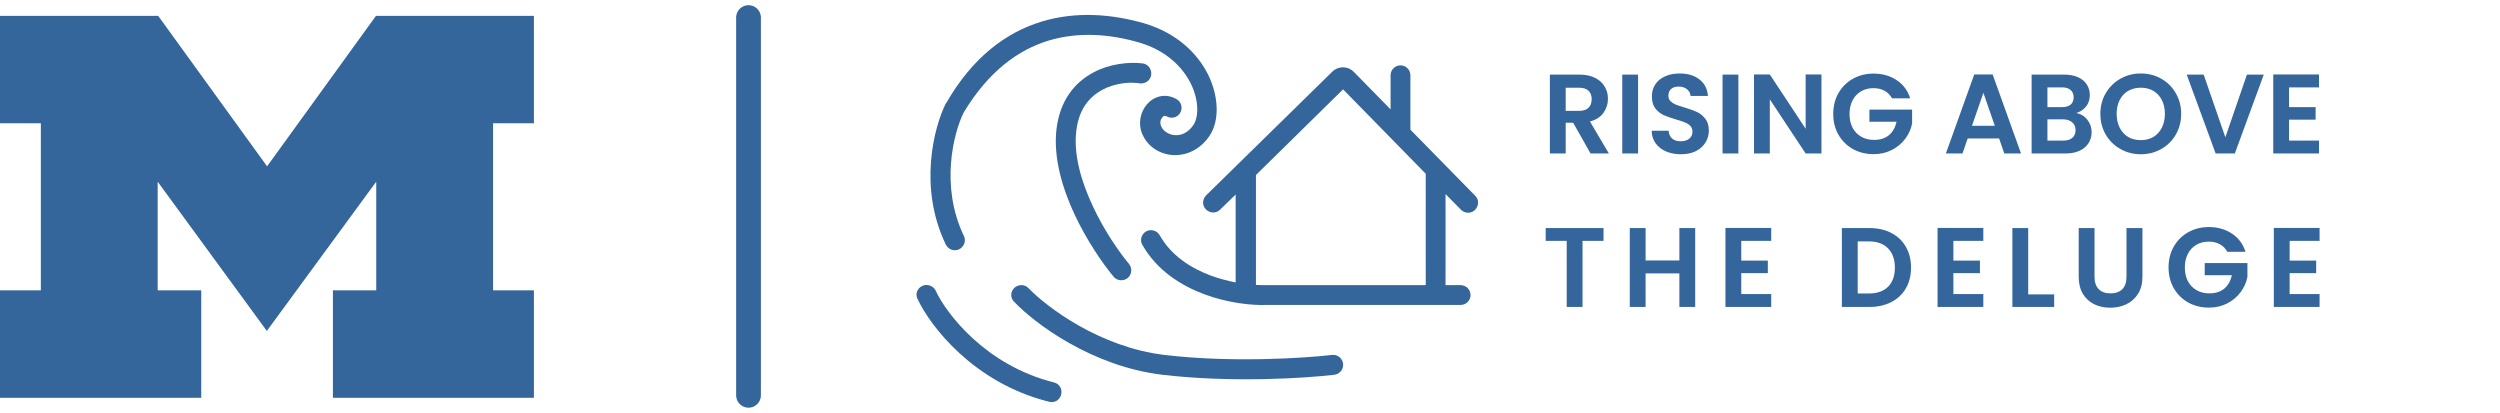
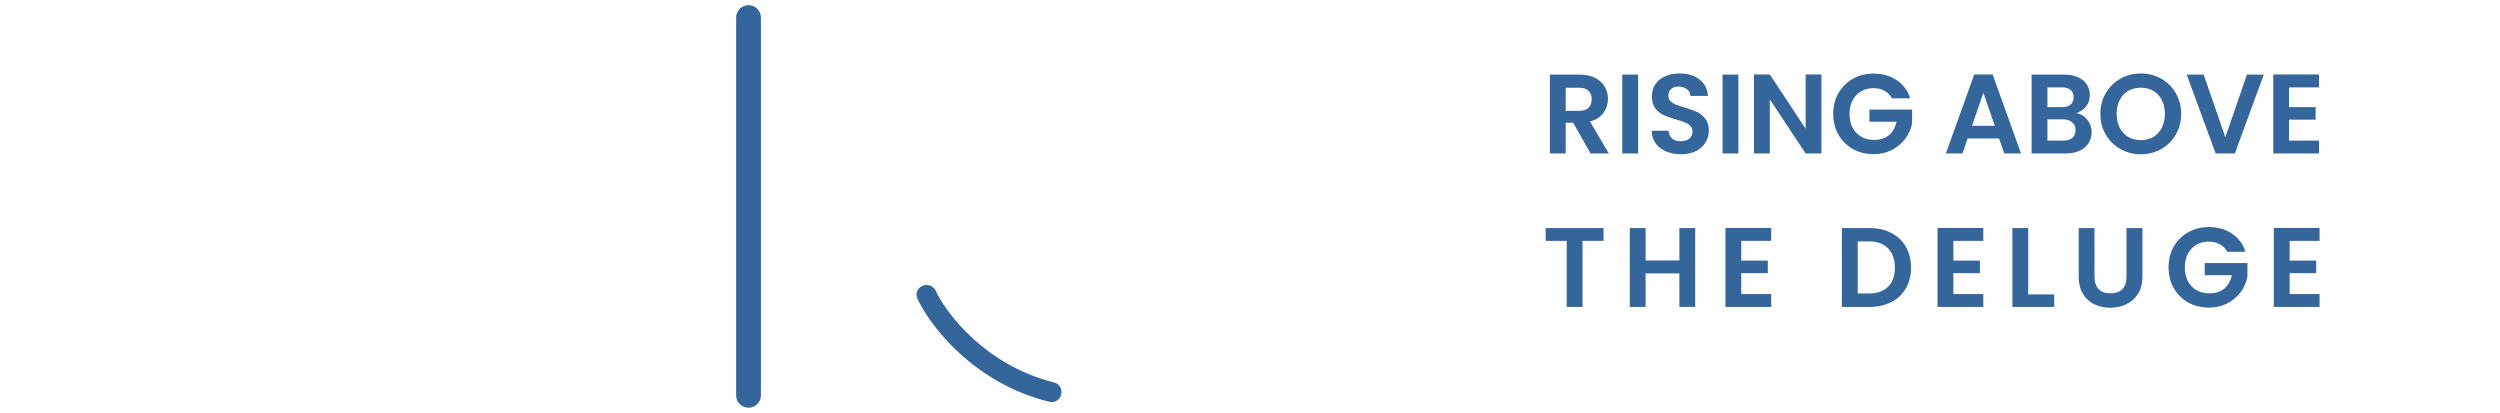
<svg xmlns="http://www.w3.org/2000/svg" width="1010" height="167" viewBox="0 0 1010 167" fill="none">
-   <path d="M420.9 8.7C435.1 4.4 449.6 5.8 462.2 9.4C475.4 13.3 483.9 21.6 488.2 30.4C492.3 38.9 492.8 48.6 488.7 54.8C481 66.3 465.9 64.4 461.5 54.2C459.6 49.8 460.8 45.1 463.4 42.1C466.1 39 470.8 37.4 475.4 40.1C477.3 41.2 477.9 43.7 476.8 45.6C475.7 47.5 473.2 48.1 471.3 47C470.9 46.8 470.7 46.8 470.5 46.8C470.3 46.8 469.9 47 469.6 47.4C468.8 48.3 468.5 49.6 469.1 51C470.7 54.8 477.8 57 482.2 50.4C484.1 47.5 484.6 41.1 481.2 34C477.9 27.2 471.2 20.4 460.3 17.2C448.7 13.8 435.9 12.7 423.6 16.4C411.5 20.1 399.4 28.7 389.3 45.5C385.3 53.6 379.7 75.1 389.4 95.3C390.4 97.3 389.5 99.7 387.5 100.7C385.5 101.7 383.1 100.8 382.1 98.8C370.9 75.5 377.4 51.2 382.1 41.8L382.2 41.7L382.3 41.6C392.9 23.1 406.6 13 420.9 8.7Z" fill="#34659B" />
-   <path d="M445.3 36.3C440.3 39 435.8 43.9 434.8 53.1C433.7 62.5 436.8 73.3 441.5 83.3C446.1 93.2 452.1 101.8 456.1 106.6C457.5 108.3 457.3 110.9 455.6 112.3C453.9 113.7 451.3 113.5 449.9 111.8C445.5 106.5 439.2 97.4 434.2 86.8C429.3 76.3 425.5 63.9 426.8 52.3C428.2 40.4 434.3 33.3 441.5 29.4C448.5 25.6 456.3 25 461.5 25.6C463.7 25.8 465.3 27.8 465.1 30.1C464.9 32.3 462.9 33.9 460.6 33.7C456.6 33 450.5 33.5 445.3 36.3Z" fill="#34659B" />
-   <path fill-rule="evenodd" clip-rule="evenodd" d="M463 93.5C464.9 92.4 467.4 93.1 468.5 95C473.1 103.2 481 108.3 489.3 111.4C492.7 112.6 496.1 113.5 499.2 114.1V78.6L492.9 84.7C491.3 86.3 488.8 86.2 487.2 84.6C485.6 83 485.7 80.5 487.3 78.9L538.3 28.9C540.7 26.6 544.5 26.6 546.9 29L561.8 44.2V30.4C561.8 28.2 563.6 26.4 565.8 26.4C568 26.4 569.8 28.2 569.8 30.4V52.4L596 79.1C597.6 80.7 597.5 83.2 595.9 84.8C594.3 86.4 591.8 86.3 590.2 84.7L584 78.4V115.2H590.1C592.3 115.2 594.1 117 594.1 119.2C594.1 121.4 592.3 123.2 590.1 123.2H511.5C505.5 123.4 496 122.4 486.6 118.9C477.2 115.4 467.4 109.3 461.5 98.9C460.4 97.1 461.1 94.6 463 93.5ZM576 70.2L542.6 36.1L507.4 70.7C507.4 70.7 507.4 70.7 507.4 70.8V115.1C508.8 115.2 510.2 115.2 511.3 115.2H511.4H576V70.8C576 70.6 576 70.4 576 70.2Z" fill="#34659B" />
  <path d="M372.6 115.5C374.6 114.6 377 115.4 378 117.4C382.3 126.7 398.2 147.6 425.8 154.5C428 155 429.3 157.2 428.7 159.4C428.2 161.6 426 162.9 423.8 162.3C393.3 154.7 375.8 131.7 370.7 120.8C369.7 118.9 370.5 116.5 372.6 115.5Z" fill="#34659B" />
-   <path d="M409.8 116.3C411.4 114.8 414 114.8 415.5 116.4C422.8 124 444.3 140.3 470.5 143.4C497.5 146.6 526.9 144.7 538.1 143.4C540.3 143.1 542.3 144.7 542.6 146.9C542.9 149.1 541.3 151.1 539.1 151.4C527.5 152.8 497.4 154.7 469.6 151.4C441 148 417.8 130.5 409.7 121.9C408.1 120.4 408.2 117.8 409.8 116.3Z" fill="#34659B" />
-   <path d="M107.8 133.7L63.7 73.4V117.3H81.3V160.7H0V117.3H16.5V49.8H0V6.4H63.9L107.9 67.2L151.9 6.4H215.7V49.8H199.2V117.3H215.7V160.7H134.5V117.3H152V73.4L107.8 133.7Z" fill="#34659B" />
  <path d="M302.4 7.1V159.7" stroke="#34659B" stroke-width="10" stroke-miterlimit="10" stroke-linecap="round" />
  <path d="M642.582 62L635.553 49.584H632.54V62H626.15V30.139H638.109C640.574 30.139 642.674 30.58 644.408 31.462C646.143 32.315 647.436 33.486 648.288 34.977C649.171 36.438 649.612 38.081 649.612 39.907C649.612 42.007 649.003 43.909 647.786 45.613C646.569 47.287 644.758 48.443 642.354 49.082L649.977 62H642.582ZM632.54 44.791H637.881C639.615 44.791 640.909 44.38 641.761 43.559C642.613 42.707 643.039 41.535 643.039 40.044C643.039 38.583 642.613 37.457 641.761 36.666C640.909 35.844 639.615 35.434 637.881 35.434H632.54V44.791ZM661.782 30.139V62H655.392V30.139H661.782ZM679.097 62.319C676.876 62.319 674.867 61.939 673.072 61.178C671.307 60.418 669.907 59.322 668.872 57.892C667.838 56.462 667.305 54.773 667.275 52.825H674.122C674.213 54.134 674.669 55.168 675.491 55.929C676.343 56.69 677.499 57.07 678.96 57.07C680.451 57.07 681.623 56.72 682.475 56.02C683.327 55.29 683.753 54.347 683.753 53.19C683.753 52.247 683.464 51.471 682.886 50.862C682.308 50.254 681.577 49.782 680.695 49.447C679.843 49.082 678.656 48.686 677.134 48.26C675.065 47.652 673.376 47.058 672.068 46.48C670.789 45.872 669.679 44.974 668.735 43.787C667.822 42.57 667.366 40.957 667.366 38.949C667.366 37.062 667.838 35.419 668.781 34.019C669.724 32.619 671.048 31.554 672.752 30.823C674.456 30.063 676.404 29.682 678.595 29.682C681.882 29.682 684.544 30.489 686.583 32.102C688.652 33.684 689.794 35.905 690.007 38.766H682.977C682.916 37.67 682.444 36.773 681.562 36.073C680.71 35.342 679.569 34.977 678.138 34.977C676.891 34.977 675.887 35.297 675.126 35.936C674.395 36.575 674.03 37.503 674.03 38.72C674.03 39.572 674.304 40.288 674.852 40.866C675.43 41.413 676.13 41.87 676.952 42.235C677.804 42.57 678.991 42.965 680.512 43.422C682.581 44.031 684.27 44.639 685.579 45.248C686.887 45.856 688.013 46.769 688.957 47.986C689.9 49.204 690.372 50.801 690.372 52.779C690.372 54.483 689.931 56.066 689.048 57.527C688.166 58.987 686.872 60.159 685.168 61.041C683.464 61.894 681.44 62.319 679.097 62.319ZM702.303 30.139V62H695.912V30.139H702.303ZM735.867 62H729.477L715.007 40.135V62H708.616V30.093H715.007L729.477 52.003V30.093H735.867V62ZM764.367 39.724C763.637 38.386 762.632 37.366 761.354 36.666C760.076 35.966 758.585 35.616 756.881 35.616C754.994 35.616 753.32 36.042 751.86 36.894C750.399 37.746 749.258 38.964 748.436 40.546C747.615 42.129 747.204 43.954 747.204 46.024C747.204 48.154 747.615 50.01 748.436 51.593C749.288 53.175 750.46 54.392 751.951 55.244C753.442 56.096 755.177 56.522 757.155 56.522C759.589 56.522 761.582 55.883 763.134 54.605C764.686 53.297 765.706 51.486 766.193 49.173H755.238V44.289H772.492V49.858C772.066 52.08 771.153 54.134 769.753 56.02C768.353 57.907 766.543 59.429 764.321 60.585C762.13 61.711 759.665 62.274 756.927 62.274C753.853 62.274 751.069 61.589 748.573 60.22C746.108 58.82 744.161 56.888 742.73 54.423C741.331 51.958 740.631 49.158 740.631 46.024C740.631 42.889 741.331 40.09 742.73 37.625C744.161 35.129 746.108 33.197 748.573 31.828C751.069 30.428 753.838 29.728 756.881 29.728C760.472 29.728 763.591 30.61 766.238 32.375C768.886 34.11 770.712 36.56 771.716 39.724H764.367ZM807.633 55.929H794.944L792.844 62H786.134L797.591 30.093H805.032L816.489 62H809.733L807.633 55.929ZM805.899 50.817L801.289 37.488L796.678 50.817H805.899ZM838.847 45.658C840.643 45.993 842.119 46.891 843.275 48.352C844.432 49.812 845.01 51.486 845.01 53.373C845.01 55.077 844.584 56.583 843.732 57.892C842.91 59.17 841.708 60.174 840.126 60.904C838.543 61.635 836.672 62 834.511 62H820.771V30.139H833.918C836.078 30.139 837.934 30.489 839.486 31.189C841.069 31.889 842.256 32.862 843.047 34.11C843.869 35.358 844.279 36.773 844.279 38.355C844.279 40.211 843.777 41.763 842.773 43.011C841.799 44.259 840.491 45.141 838.847 45.658ZM827.162 43.285H833.005C834.526 43.285 835.698 42.95 836.519 42.281C837.341 41.581 837.752 40.592 837.752 39.314C837.752 38.036 837.341 37.047 836.519 36.347C835.698 35.647 834.526 35.297 833.005 35.297H827.162V43.285ZM833.598 56.796C835.15 56.796 836.352 56.431 837.204 55.701C838.087 54.97 838.528 53.936 838.528 52.597C838.528 51.227 838.071 50.162 837.158 49.402C836.246 48.61 835.013 48.215 833.461 48.215H827.162V56.796H833.598ZM864.892 62.319C861.91 62.319 859.171 61.62 856.676 60.22C854.181 58.82 852.203 56.888 850.742 54.423C849.281 51.927 848.551 49.112 848.551 45.978C848.551 42.874 849.281 40.09 850.742 37.625C852.203 35.129 854.181 33.182 856.676 31.782C859.171 30.382 861.91 29.682 864.892 29.682C867.905 29.682 870.644 30.382 873.109 31.782C875.604 33.182 877.567 35.129 878.997 37.625C880.458 40.09 881.188 42.874 881.188 45.978C881.188 49.112 880.458 51.927 878.997 54.423C877.567 56.888 875.604 58.82 873.109 60.22C870.613 61.62 867.875 62.319 864.892 62.319ZM864.892 56.614C866.809 56.614 868.498 56.188 869.959 55.336C871.42 54.453 872.561 53.205 873.383 51.593C874.204 49.98 874.615 48.108 874.615 45.978C874.615 43.848 874.204 41.992 873.383 40.409C872.561 38.796 871.42 37.564 869.959 36.712C868.498 35.86 866.809 35.434 864.892 35.434C862.975 35.434 861.271 35.86 859.78 36.712C858.319 37.564 857.178 38.796 856.356 40.409C855.535 41.992 855.124 43.848 855.124 45.978C855.124 48.108 855.535 49.98 856.356 51.593C857.178 53.205 858.319 54.453 859.78 55.336C861.271 56.188 862.975 56.614 864.892 56.614ZM914.563 30.139L902.877 62H895.117L883.432 30.139H890.279L899.043 55.472L907.762 30.139H914.563ZM924.785 35.297V43.285H935.512V48.352H924.785V56.796H936.881V62H918.394V30.093H936.881V35.297H924.785ZM647.832 92.139V97.297H639.341V124H632.951V97.297H624.461V92.139H647.832ZM684.858 92.139V124H678.467V110.443H664.819V124H658.428V92.139H664.819V105.239H678.467V92.139H684.858ZM703.472 97.297V105.285H714.199V110.352H703.472V118.796H715.569V124H697.082V92.093H715.569V97.297H703.472ZM755.259 92.139C758.606 92.139 761.543 92.793 764.068 94.102C766.625 95.41 768.587 97.282 769.957 99.716C771.357 102.12 772.057 104.92 772.057 108.115C772.057 111.31 771.357 114.11 769.957 116.514C768.587 118.888 766.625 120.729 764.068 122.037C761.543 123.346 758.606 124 755.259 124H744.121V92.139H755.259ZM755.03 118.568C758.378 118.568 760.964 117.655 762.79 115.829C764.616 114.003 765.529 111.432 765.529 108.115C765.529 104.798 764.616 102.211 762.79 100.355C760.964 98.468 758.378 97.525 755.03 97.525H750.511V118.568H755.03ZM789.165 97.297V105.285H799.892V110.352H789.165V118.796H801.261V124H782.774V92.093H801.261V97.297H789.165ZM819.393 118.933H829.892V124H813.003V92.139H819.393V118.933ZM846.187 92.139V111.858C846.187 114.019 846.75 115.677 847.876 116.833C849.002 117.959 850.584 118.522 852.623 118.522C854.692 118.522 856.29 117.959 857.416 116.833C858.542 115.677 859.105 114.019 859.105 111.858V92.139H865.541V111.812C865.541 114.521 864.948 116.818 863.761 118.705C862.604 120.561 861.037 121.961 859.059 122.904C857.112 123.848 854.936 124.32 852.532 124.32C850.158 124.32 847.998 123.848 846.05 122.904C844.133 121.961 842.611 120.561 841.485 118.705C840.359 116.818 839.796 114.521 839.796 111.812V92.139H846.187ZM899.834 101.724C899.103 100.386 898.099 99.366 896.821 98.666C895.543 97.966 894.052 97.616 892.348 97.616C890.461 97.616 888.787 98.042 887.327 98.894C885.866 99.746 884.725 100.964 883.903 102.546C883.081 104.129 882.671 105.954 882.671 108.024C882.671 110.154 883.081 112.01 883.903 113.593C884.755 115.175 885.927 116.392 887.418 117.244C888.909 118.096 890.643 118.522 892.622 118.522C895.056 118.522 897.049 117.883 898.601 116.605C900.153 115.297 901.173 113.486 901.66 111.173H890.704V106.289H907.959V111.858C907.533 114.079 906.62 116.134 905.22 118.02C903.82 119.907 902.009 121.429 899.788 122.585C897.597 123.711 895.132 124.274 892.393 124.274C889.32 124.274 886.535 123.589 884.04 122.22C881.575 120.82 879.627 118.888 878.197 116.423C876.797 113.958 876.097 111.158 876.097 108.024C876.097 104.889 876.797 102.09 878.197 99.625C879.627 97.129 881.575 95.197 884.04 93.828C886.535 92.428 889.305 91.728 892.348 91.728C895.938 91.728 899.058 92.61 901.705 94.375C904.353 96.11 906.179 98.56 907.183 101.724H899.834ZM925.011 97.297V105.285H935.738V110.352H925.011V118.796H937.108V124H918.621V92.093H937.108V97.297H925.011Z" fill="#34659B" />
</svg>